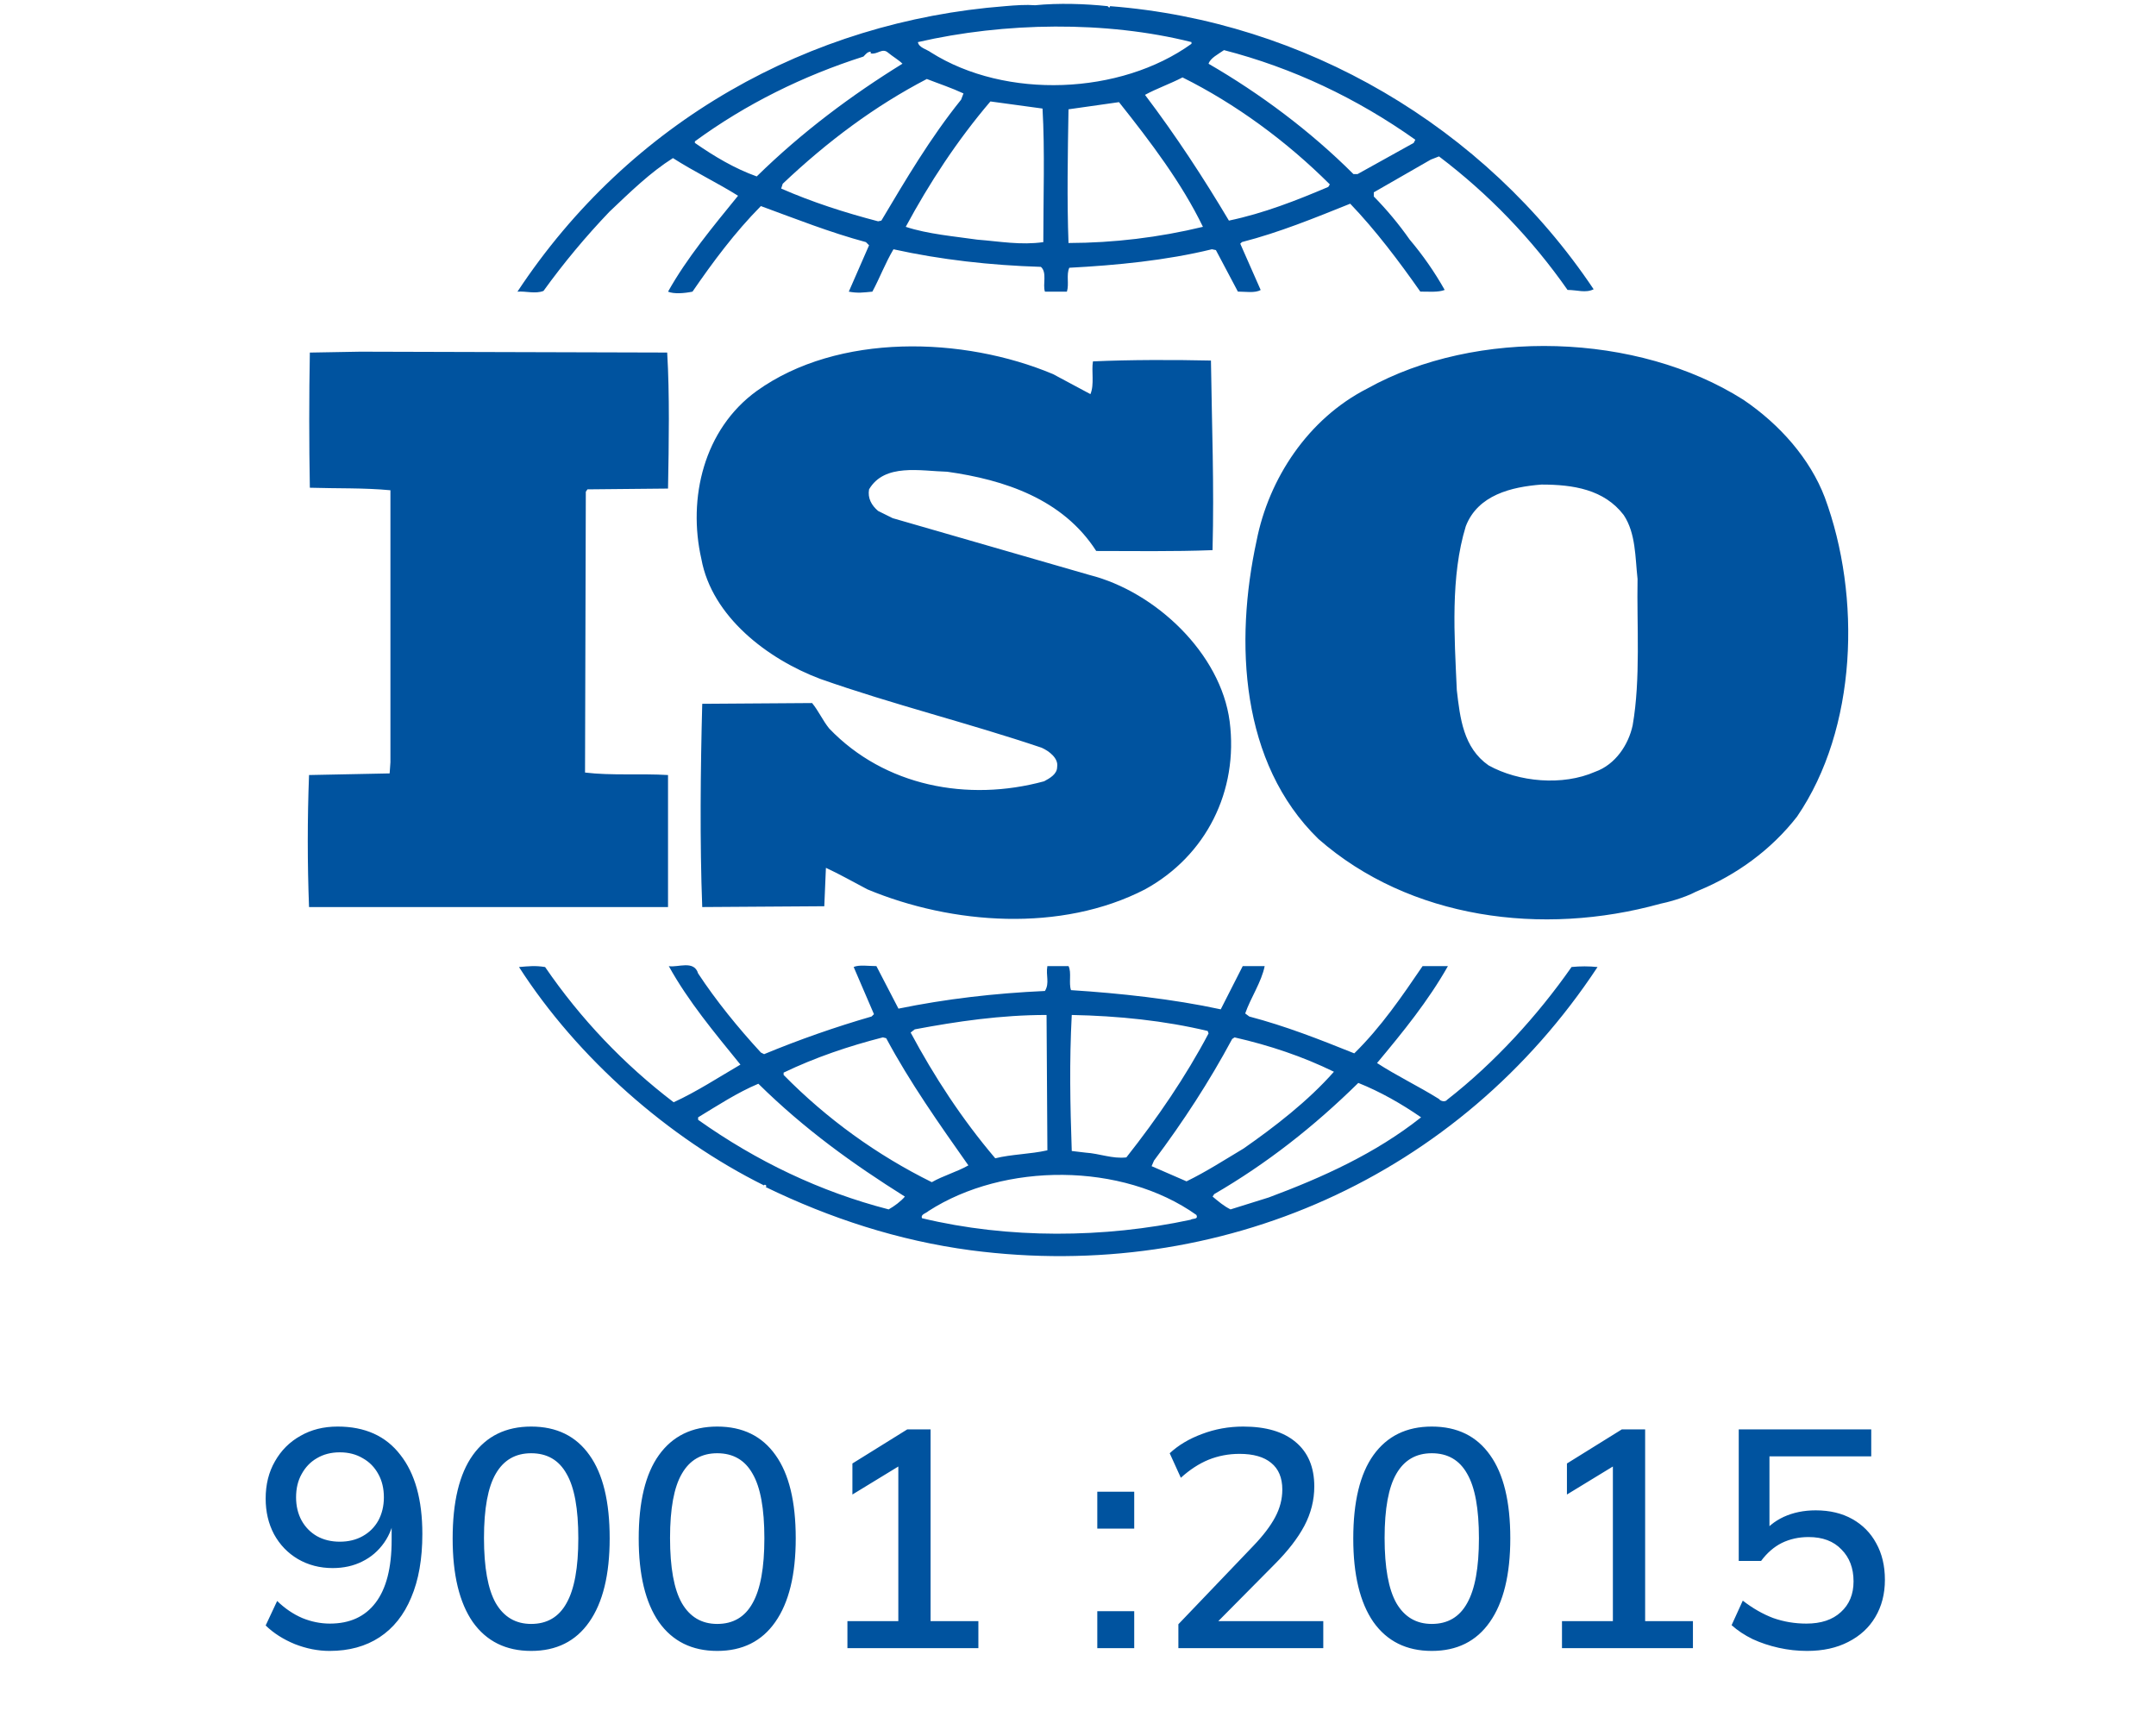
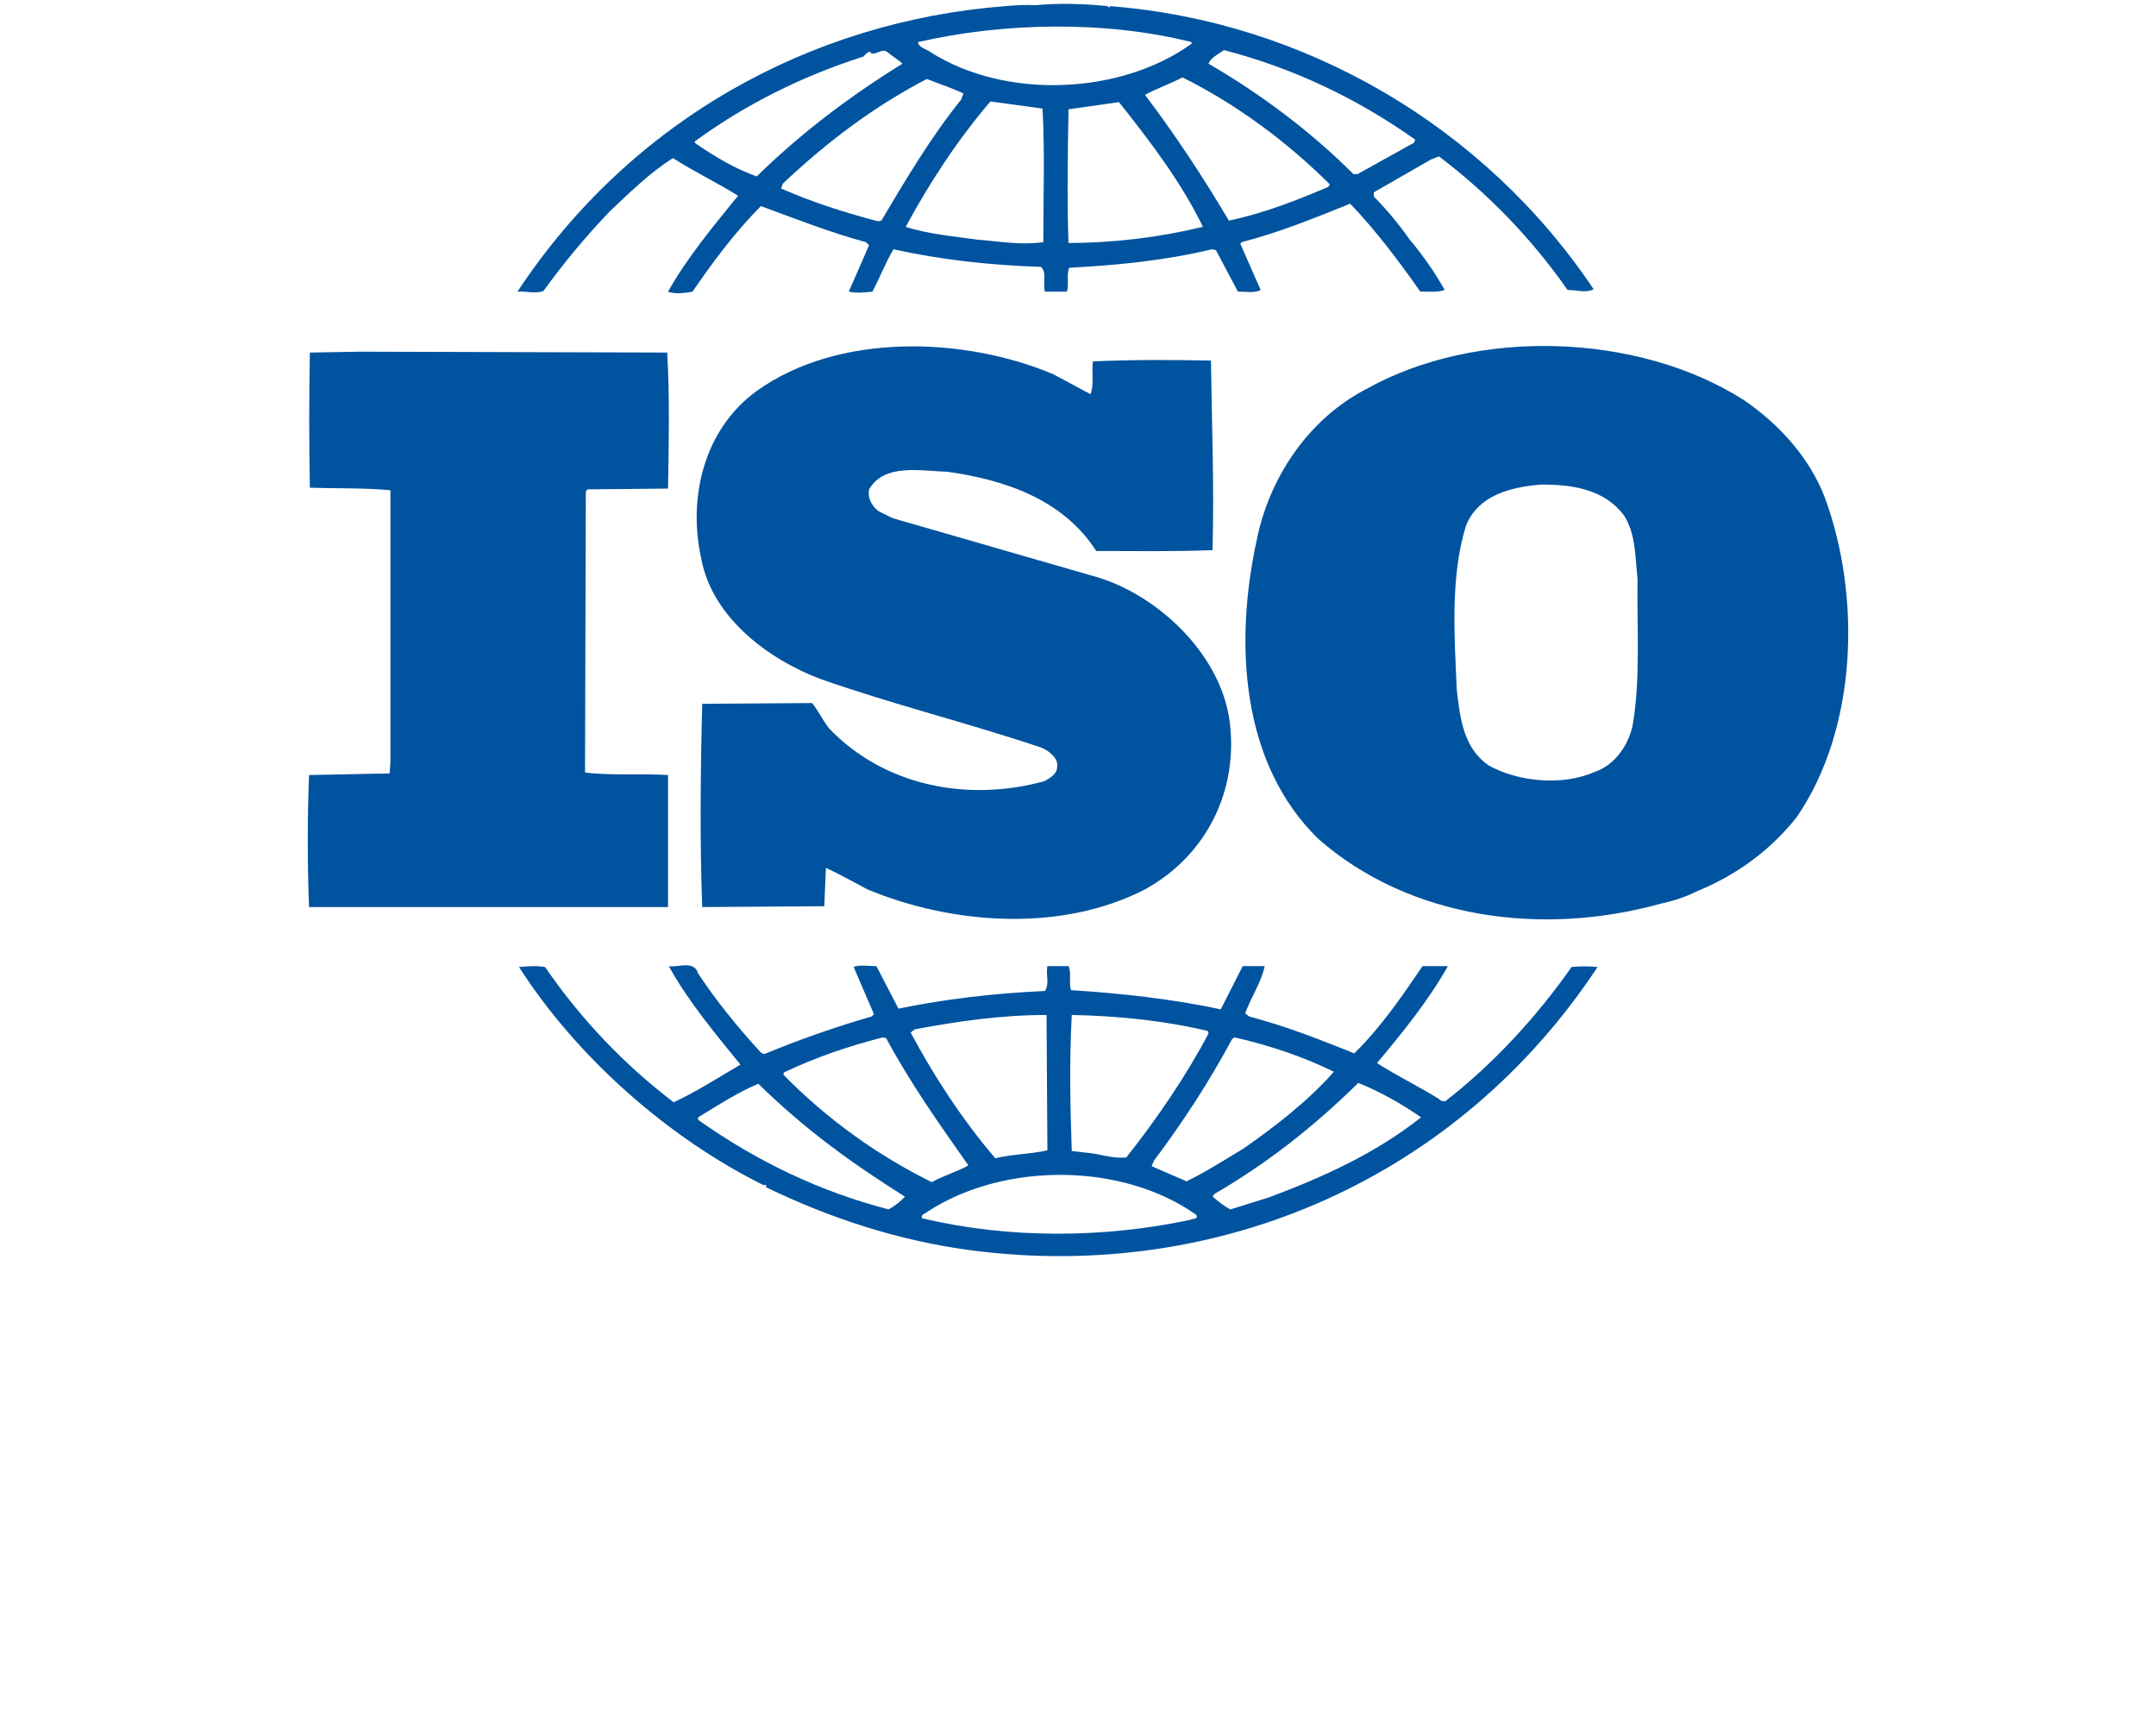
<svg xmlns="http://www.w3.org/2000/svg" width="77" height="62" viewBox="0 0 77 62" fill="none">
  <path d="M65.171 17.765C64.647 16.39 63.571 15.162 62.263 14.277C58.484 11.877 52.726 11.707 48.832 13.876C46.709 14.959 45.313 17.101 44.879 19.308C44.091 22.933 44.295 27.247 47.087 29.964C50.343 32.819 55.082 33.45 59.297 32.277C59.497 32.239 60.131 32.079 60.569 31.847L60.692 31.794C62.001 31.25 63.249 30.364 64.181 29.164C66.332 26.019 66.479 21.307 65.171 17.765ZM58.309 25.906C58.161 26.593 57.698 27.305 56.969 27.564C55.808 28.075 54.238 27.933 53.163 27.335C52.261 26.705 52.145 25.649 52.029 24.649C51.94 22.68 51.798 20.594 52.35 18.793C52.782 17.677 53.975 17.39 55.054 17.306C56.187 17.306 57.289 17.479 57.989 18.393C58.425 19.049 58.398 19.906 58.484 20.678C58.453 22.306 58.599 24.247 58.309 25.906ZM23.858 27.68C22.898 27.621 21.823 27.705 20.894 27.591L20.922 17.561L20.981 17.477L23.858 17.449C23.888 15.821 23.917 14.075 23.828 12.591L12.87 12.56L11.066 12.592C11.037 14.105 11.037 15.874 11.066 17.419C12.055 17.45 12.984 17.419 13.944 17.509V27.223L13.916 27.622L11.037 27.68C10.977 29.252 10.977 30.824 11.037 32.395H23.858L23.858 27.68ZM56.127 34.536C54.907 36.281 53.366 37.966 51.684 39.277C51.622 39.367 51.448 39.333 51.393 39.25C50.663 38.794 49.879 38.421 49.18 37.966C50.111 36.853 51.013 35.739 51.711 34.505H50.806C50.084 35.566 49.326 36.68 48.367 37.62C47.087 37.106 45.925 36.65 44.617 36.304L44.471 36.195C44.675 35.618 45.052 35.076 45.167 34.504H44.383L43.598 36.048C41.885 35.677 39.994 35.474 38.25 35.362C38.162 35.105 38.277 34.733 38.162 34.504H37.406C37.346 34.848 37.493 35.107 37.319 35.392C35.516 35.474 33.772 35.677 32.088 36.023L31.3 34.504C31.012 34.504 30.689 34.449 30.488 34.535L31.213 36.221L31.127 36.304C29.824 36.681 28.543 37.13 27.289 37.649L27.174 37.59C26.358 36.705 25.573 35.737 24.933 34.766C24.788 34.277 24.207 34.563 23.886 34.505C24.582 35.764 25.515 36.877 26.444 38.022C25.659 38.48 24.877 38.992 24.059 39.367C22.281 38.012 20.731 36.382 19.468 34.537C19.118 34.481 18.888 34.507 18.536 34.537C20.63 37.795 23.886 40.651 27.288 42.337C27.288 42.337 27.288 42.312 27.319 42.312C27.344 42.312 27.402 42.364 27.344 42.394C29.642 43.509 32.086 44.309 34.671 44.653C43.597 45.823 52.116 42.025 57.055 34.537C56.746 34.505 56.435 34.505 56.127 34.536ZM44.006 37.107L44.092 37.05C45.345 37.335 46.535 37.736 47.64 38.277C46.709 39.332 45.517 40.248 44.413 41.019C43.745 41.418 43.075 41.851 42.376 42.191L41.129 41.649L41.214 41.451C42.263 40.052 43.193 38.622 44.006 37.107ZM38.277 36.249C39.936 36.281 41.593 36.452 43.132 36.821L43.163 36.908C42.35 38.449 41.33 39.939 40.227 41.336C39.73 41.394 39.267 41.197 38.774 41.166L38.277 41.107C38.22 39.421 38.189 37.935 38.277 36.249ZM32.669 36.763C34.181 36.478 35.75 36.249 37.377 36.249L37.407 41.083C36.795 41.222 36.127 41.222 35.545 41.368C34.353 39.965 33.365 38.449 32.523 36.877L32.669 36.763ZM27.986 38.308C29.122 37.763 30.313 37.361 31.532 37.049L31.65 37.079C32.491 38.651 33.539 40.136 34.585 41.621C34.181 41.852 33.684 41.989 33.279 42.221C31.313 41.25 29.524 39.955 27.986 38.391V38.308H27.986ZM31.738 43.193C29.295 42.563 27.026 41.477 24.933 39.994V39.905C25.631 39.481 26.331 39.022 27.084 38.705C28.743 40.338 30.457 41.567 32.317 42.736C32.173 42.907 31.94 43.079 31.738 43.193ZM42.522 43.563C39.441 44.224 36.009 44.249 32.929 43.508C32.87 43.366 33.075 43.335 33.161 43.251C35.865 41.507 40.078 41.507 42.727 43.39C42.813 43.563 42.581 43.508 42.522 43.563ZM45.314 42.766L43.948 43.193C43.714 43.079 43.512 42.907 43.307 42.735L43.365 42.647C45.227 41.566 46.912 40.248 48.511 38.676C49.297 38.99 50.053 39.421 50.753 39.905C49.123 41.197 47.233 42.05 45.314 42.766ZM19.411 10.39C20.13 9.394 20.916 8.45 21.765 7.562C22.518 6.848 23.219 6.162 24.034 5.646C24.79 6.131 25.632 6.535 26.359 6.991C25.458 8.1 24.527 9.219 23.859 10.416C24.061 10.505 24.441 10.477 24.732 10.416C25.458 9.36 26.241 8.304 27.174 7.36C28.421 7.818 29.644 8.302 30.925 8.647L31.038 8.76L30.314 10.416C30.635 10.477 30.838 10.447 31.156 10.416C31.417 9.933 31.619 9.392 31.91 8.903C33.598 9.276 35.372 9.475 37.175 9.531C37.405 9.733 37.232 10.16 37.319 10.416H38.104C38.189 10.135 38.075 9.817 38.189 9.563C39.877 9.474 41.65 9.302 43.283 8.902L43.425 8.932L44.21 10.414C44.472 10.414 44.82 10.476 45.024 10.356L44.295 8.703L44.356 8.645C45.691 8.302 46.943 7.788 48.222 7.275C49.126 8.218 49.966 9.332 50.725 10.414C51.043 10.414 51.363 10.445 51.596 10.355C51.237 9.717 50.818 9.115 50.345 8.556C49.961 8.009 49.533 7.494 49.064 7.017V6.869L51.1 5.7L51.393 5.586C53.163 6.926 54.712 8.535 55.984 10.355C56.333 10.355 56.624 10.475 56.916 10.331C53.016 4.507 46.592 0.76 39.648 0.22L39.617 0.276L39.557 0.22C38.774 0.136 37.81 0.103 36.968 0.187C36.65 0.162 36.273 0.187 35.894 0.22C28.918 0.76 22.493 4.333 18.48 10.417C18.77 10.39 19.119 10.506 19.411 10.39ZM31.477 7.879L31.361 7.904C30.168 7.593 29.004 7.218 27.899 6.734L27.955 6.562C29.554 5.048 31.24 3.79 33.101 2.821C33.539 2.992 33.974 3.134 34.41 3.337L34.325 3.56C33.218 4.935 32.348 6.417 31.477 7.879ZM37.261 8.648C36.449 8.762 35.721 8.623 34.904 8.559C34.123 8.445 33.133 8.362 32.348 8.101C33.191 6.537 34.181 5.02 35.372 3.623L37.233 3.877C37.319 5.36 37.261 7.075 37.261 8.648ZM38.161 8.679C38.104 7.16 38.134 5.476 38.161 3.904C38.745 3.821 39.381 3.732 39.964 3.648C41.098 5.074 42.205 6.537 42.962 8.101C41.39 8.481 39.779 8.675 38.161 8.679ZM47.438 6.676C46.302 7.159 45.138 7.617 43.89 7.879C42.989 6.364 42.001 4.851 40.893 3.388C41.301 3.164 41.798 2.992 42.233 2.765C44.126 3.707 45.955 5.048 47.494 6.586L47.438 6.676ZM43.714 1.79C46.157 2.42 48.453 3.504 50.547 4.99L50.489 5.104L48.485 6.217H48.337C46.798 4.68 44.996 3.337 43.163 2.277C43.221 2.077 43.513 1.932 43.714 1.79ZM42.553 1.503V1.564C40.022 3.388 35.924 3.56 33.251 1.874C33.101 1.76 32.814 1.704 32.782 1.504C35.866 0.793 39.498 0.735 42.553 1.503ZM24.818 5.048C26.651 3.707 28.685 2.707 30.837 2.02C30.925 1.931 30.981 1.847 31.096 1.847V1.906C31.328 1.962 31.503 1.703 31.706 1.872C31.882 2.02 32.087 2.133 32.231 2.275C30.429 3.388 28.655 4.704 27.026 6.301C26.241 6.021 25.517 5.59 24.817 5.104L24.818 5.048ZM37.291 27.903C34.558 28.647 31.591 28.08 29.615 26.019C29.383 25.733 29.237 25.393 29.003 25.109L25.08 25.136C25.018 27.45 24.991 30.108 25.08 32.395L29.439 32.366L29.497 30.994C29.993 31.222 30.488 31.507 30.981 31.764C34.005 33.023 37.897 33.308 40.892 31.764C43.074 30.567 44.237 28.253 43.916 25.762C43.598 23.337 41.271 21.135 38.918 20.537L31.881 18.506L31.361 18.248C31.128 18.05 30.982 17.794 31.038 17.477C31.591 16.537 32.872 16.822 33.831 16.848C35.866 17.134 37.958 17.82 39.151 19.678C40.429 19.678 41.911 19.703 43.305 19.648C43.365 17.306 43.282 15.25 43.248 12.877C41.94 12.847 40.34 12.847 39.034 12.907C38.975 13.247 39.09 13.731 38.944 14.076L37.608 13.361C34.409 12.018 29.931 11.878 27.025 13.964C25.135 15.333 24.555 17.793 25.049 19.964C25.425 22.018 27.402 23.533 29.293 24.246C31.88 25.159 34.582 25.82 37.203 26.705C37.463 26.821 37.811 27.08 37.755 27.393C37.756 27.647 37.493 27.794 37.291 27.903Z" fill="#00539F" />
-   <path d="M11.771 58.962C11.357 58.962 10.943 58.88 10.529 58.718C10.116 58.548 9.768 58.326 9.488 58.053L9.898 57.178C10.171 57.443 10.47 57.647 10.795 57.787C11.12 57.92 11.449 57.986 11.782 57.986C12.491 57.986 13.034 57.739 13.411 57.244C13.795 56.742 13.987 55.995 13.987 55.005V54.063H14.098C14.054 54.455 13.928 54.798 13.721 55.094C13.514 55.389 13.252 55.615 12.934 55.77C12.624 55.925 12.273 56.003 11.881 56.003C11.423 56.003 11.01 55.896 10.64 55.681C10.278 55.467 9.994 55.172 9.787 54.795C9.587 54.418 9.488 53.993 9.488 53.52C9.488 53.018 9.598 52.575 9.82 52.19C10.042 51.799 10.345 51.496 10.729 51.282C11.113 51.06 11.556 50.949 12.059 50.949C13.034 50.949 13.78 51.285 14.297 51.958C14.822 52.623 15.084 53.565 15.084 54.784C15.084 55.678 14.951 56.435 14.685 57.056C14.427 57.676 14.05 58.149 13.555 58.474C13.06 58.799 12.465 58.962 11.771 58.962ZM12.136 55.061C12.447 55.061 12.72 54.994 12.956 54.861C13.193 54.728 13.378 54.544 13.511 54.307C13.643 54.063 13.71 53.786 13.71 53.476C13.71 53.158 13.643 52.881 13.511 52.645C13.378 52.401 13.193 52.212 12.956 52.08C12.72 51.939 12.447 51.869 12.136 51.869C11.826 51.869 11.553 51.939 11.316 52.08C11.087 52.212 10.906 52.401 10.773 52.645C10.64 52.881 10.574 53.158 10.574 53.476C10.574 53.786 10.64 54.063 10.773 54.307C10.906 54.544 11.087 54.728 11.316 54.861C11.553 54.994 11.826 55.061 12.136 55.061ZM18.97 58.962C18.069 58.962 17.374 58.618 16.886 57.931C16.406 57.237 16.166 56.243 16.166 54.95C16.166 53.635 16.406 52.641 16.886 51.969C17.374 51.289 18.069 50.949 18.97 50.949C19.879 50.949 20.573 51.289 21.053 51.969C21.534 52.641 21.774 53.631 21.774 54.939C21.774 56.239 21.53 57.237 21.042 57.931C20.562 58.618 19.871 58.962 18.97 58.962ZM18.97 57.998C19.539 57.998 19.96 57.75 20.233 57.255C20.514 56.76 20.654 55.988 20.654 54.939C20.654 53.882 20.514 53.114 20.233 52.634C19.96 52.146 19.539 51.902 18.97 51.902C18.408 51.902 17.987 52.146 17.706 52.634C17.426 53.114 17.285 53.879 17.285 54.928C17.285 55.984 17.426 56.76 17.706 57.255C17.995 57.75 18.416 57.998 18.97 57.998ZM25.615 58.962C24.714 58.962 24.019 58.618 23.532 57.931C23.051 57.237 22.811 56.243 22.811 54.95C22.811 53.635 23.051 52.641 23.532 51.969C24.019 51.289 24.714 50.949 25.615 50.949C26.524 50.949 27.218 51.289 27.698 51.969C28.179 52.641 28.419 53.631 28.419 54.939C28.419 56.239 28.175 57.237 27.687 57.931C27.207 58.618 26.516 58.962 25.615 58.962ZM25.615 57.998C26.184 57.998 26.605 57.75 26.878 57.255C27.159 56.76 27.299 55.988 27.299 54.939C27.299 53.882 27.159 53.114 26.878 52.634C26.605 52.146 26.184 51.902 25.615 51.902C25.053 51.902 24.632 52.146 24.352 52.634C24.071 53.114 23.93 53.879 23.93 54.928C23.93 55.984 24.071 56.76 24.352 57.255C24.64 57.75 25.061 57.998 25.615 57.998ZM30.265 58.862V57.898H32.083V52.024H32.659L30.443 53.376V52.268L32.404 51.049H33.235V57.898H34.942V58.862H30.265ZM39.189 54.595V53.276H40.508V54.595H39.189ZM39.189 58.862V57.543H40.508V58.862H39.189ZM42.085 58.862V58.009L44.767 55.205C45.114 54.843 45.373 54.503 45.542 54.185C45.712 53.867 45.797 53.539 45.797 53.199C45.797 52.778 45.664 52.46 45.398 52.246C45.14 52.032 44.763 51.924 44.268 51.924C43.877 51.924 43.507 51.995 43.16 52.135C42.82 52.275 42.491 52.49 42.173 52.778L41.775 51.902C42.085 51.614 42.469 51.385 42.927 51.215C43.393 51.038 43.884 50.949 44.401 50.949C45.214 50.949 45.838 51.134 46.274 51.503C46.717 51.873 46.939 52.401 46.939 53.088C46.939 53.576 46.821 54.045 46.584 54.495C46.348 54.939 45.993 55.397 45.52 55.87L43.204 58.208V57.898H47.26V58.862H42.085ZM51.135 58.962C50.233 58.962 49.539 58.618 49.051 57.931C48.571 57.237 48.331 56.243 48.331 54.95C48.331 53.635 48.571 52.641 49.051 51.969C49.539 51.289 50.233 50.949 51.135 50.949C52.044 50.949 52.738 51.289 53.218 51.969C53.699 52.641 53.939 53.631 53.939 54.939C53.939 56.239 53.695 57.237 53.207 57.931C52.727 58.618 52.036 58.962 51.135 58.962ZM51.135 57.998C51.704 57.998 52.125 57.75 52.398 57.255C52.679 56.76 52.819 55.988 52.819 54.939C52.819 53.882 52.679 53.114 52.398 52.634C52.125 52.146 51.704 51.902 51.135 51.902C50.573 51.902 50.152 52.146 49.871 52.634C49.591 53.114 49.45 53.879 49.45 54.928C49.45 55.984 49.591 56.76 49.871 57.255C50.16 57.75 50.581 57.998 51.135 57.998ZM55.785 58.862V57.898H57.603V52.024H58.179L55.962 53.376V52.268L57.924 51.049H58.755V57.898H60.462V58.862H55.785ZM64.536 58.962C64.196 58.962 63.86 58.925 63.527 58.851C63.195 58.777 62.885 58.674 62.596 58.541C62.308 58.4 62.057 58.234 61.843 58.042L62.242 57.166C62.596 57.44 62.959 57.647 63.328 57.787C63.705 57.92 64.1 57.986 64.514 57.986C65.038 57.986 65.448 57.85 65.744 57.576C66.047 57.303 66.198 56.937 66.198 56.479C66.198 56.006 66.054 55.626 65.766 55.338C65.485 55.042 65.094 54.895 64.591 54.895C64.244 54.895 63.926 54.965 63.638 55.105C63.358 55.245 63.11 55.46 62.896 55.748H62.098V51.049H66.83V52.013H63.195V54.828H62.907C63.106 54.547 63.372 54.329 63.705 54.174C64.045 54.019 64.425 53.941 64.846 53.941C65.349 53.941 65.784 54.045 66.154 54.252C66.523 54.459 66.808 54.747 67.007 55.116C67.214 55.486 67.318 55.921 67.318 56.424C67.318 56.926 67.203 57.37 66.974 57.754C66.752 58.13 66.431 58.426 66.01 58.64C65.596 58.855 65.105 58.962 64.536 58.962Z" fill="#00539F" />
</svg>